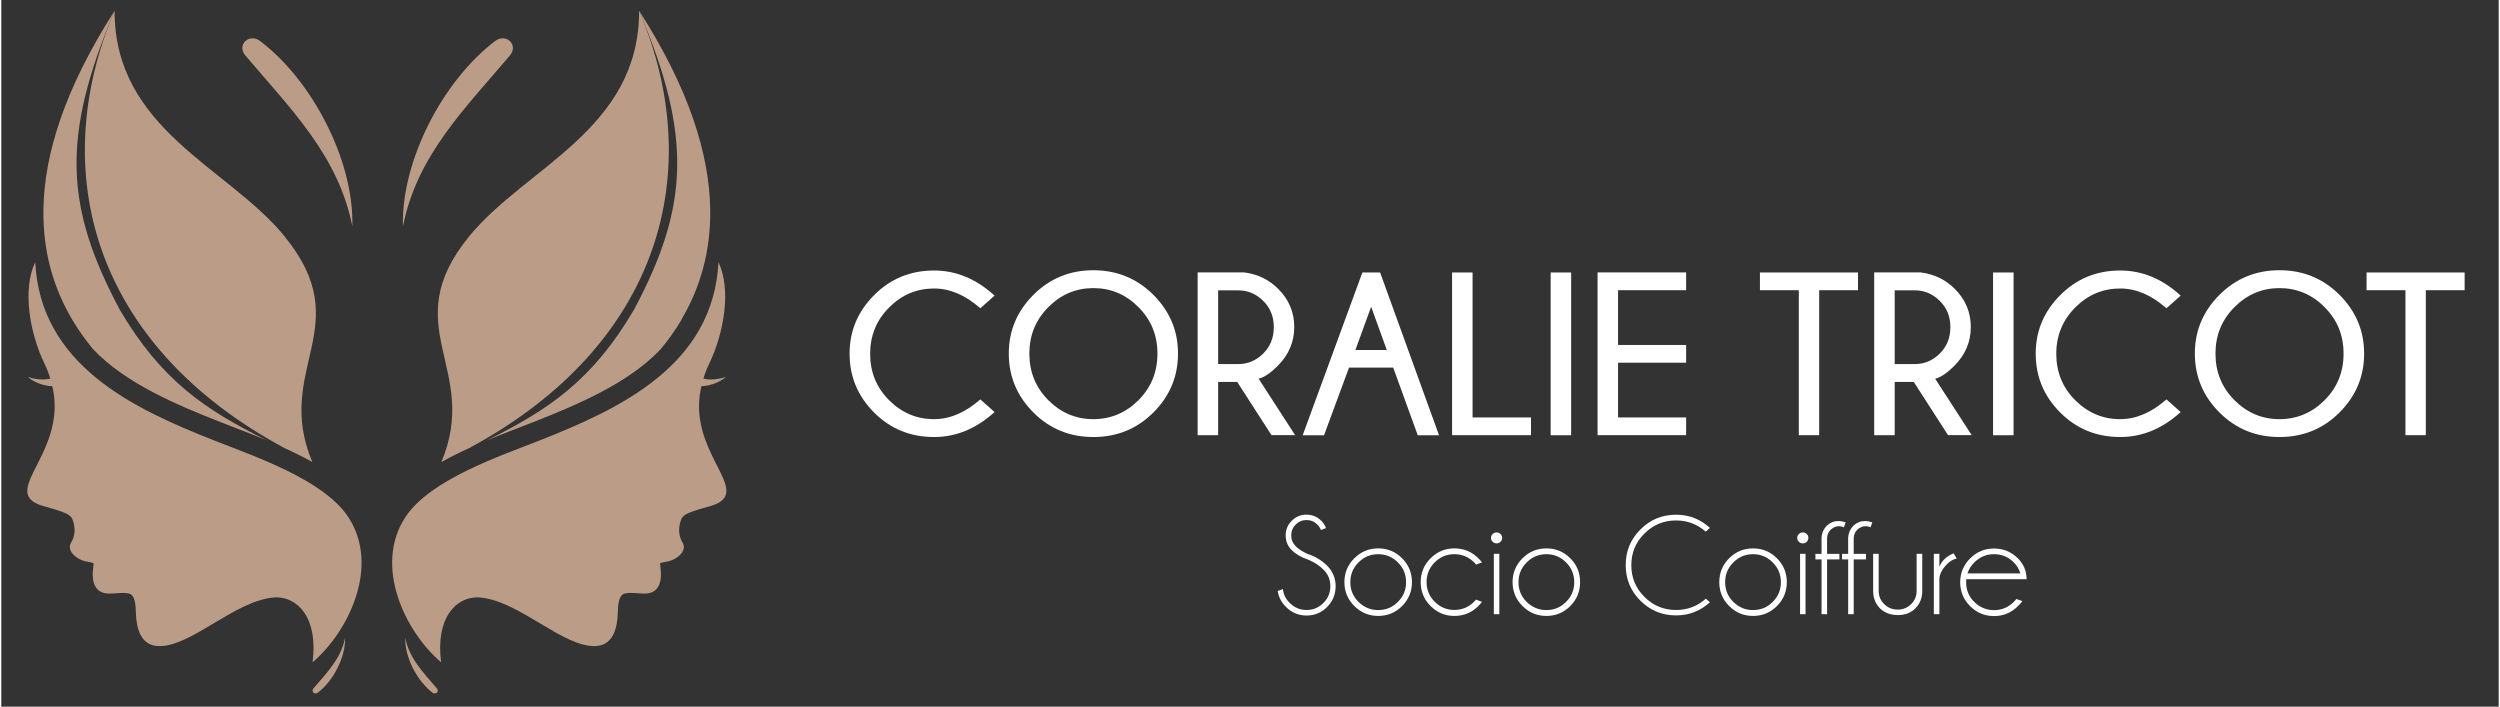
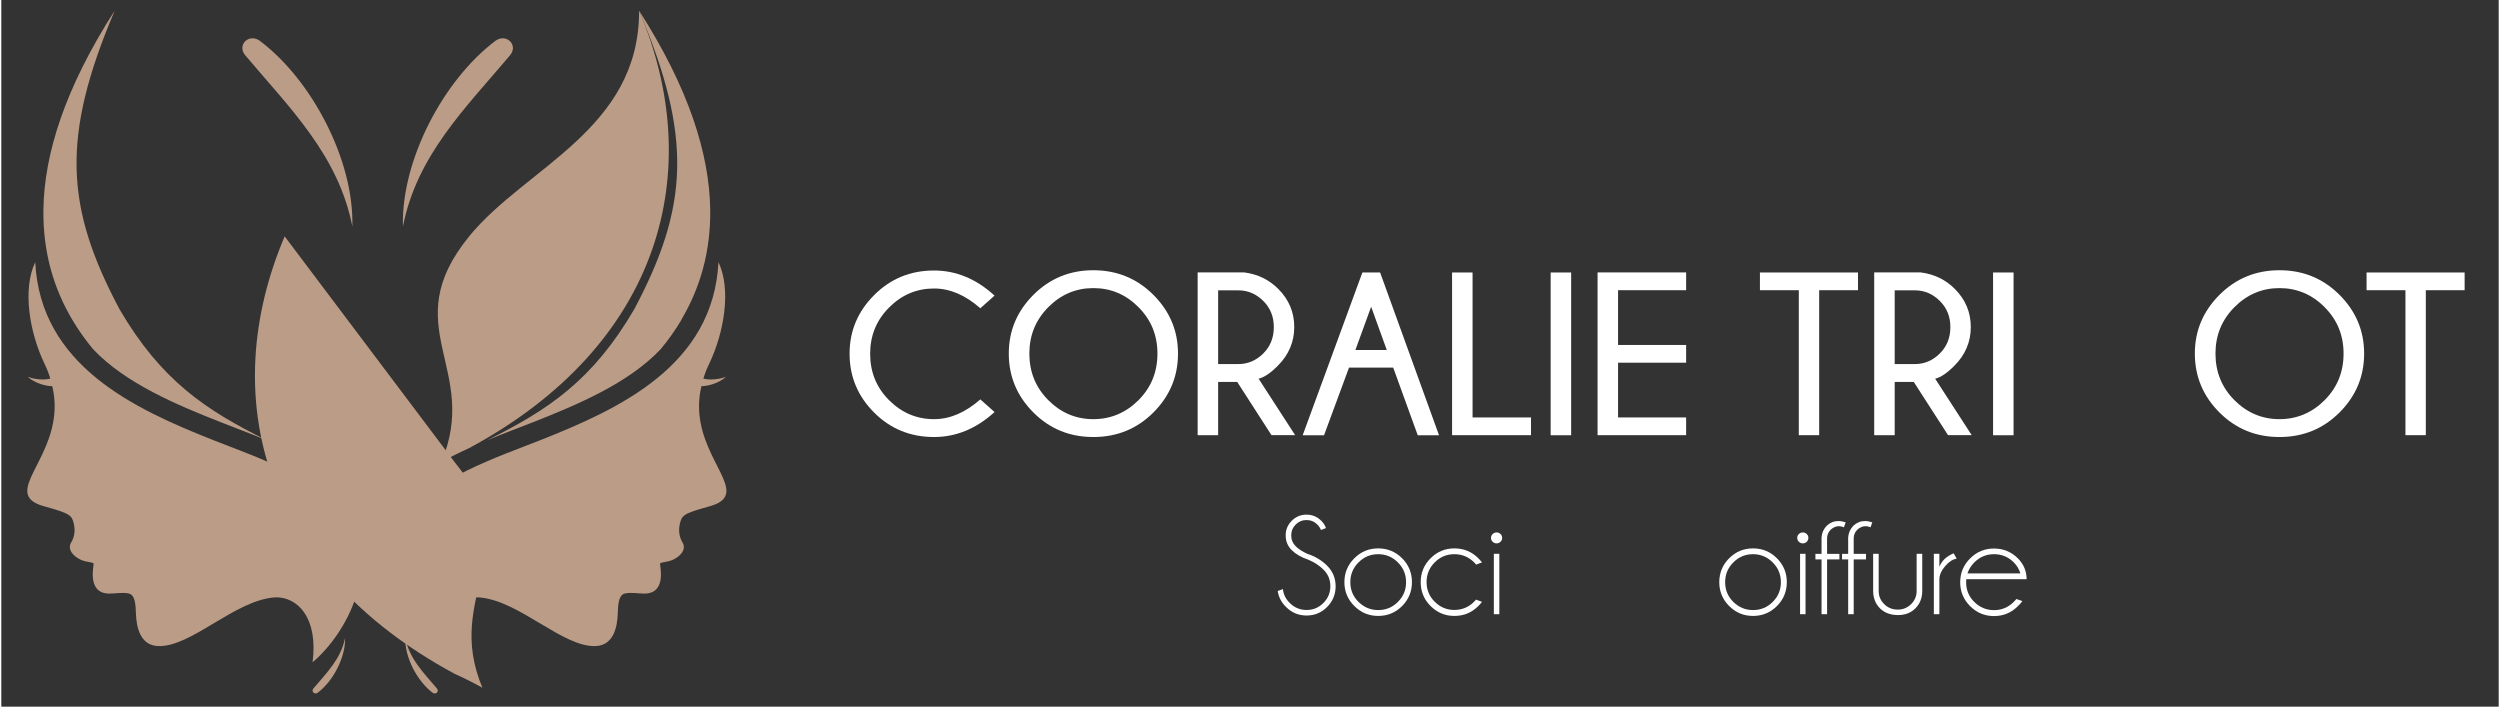
<svg xmlns="http://www.w3.org/2000/svg" id="Calque_1" data-name="Calque 1" viewBox="0 0 378.99 107.24" width="375" height="106">
  <rect x="0" y="0" width="378.99" height="107.24" fill="#333333" stroke="none" />
  <defs>
    <style>
      .cls-1 {
        fill: #fff;
      }

      .cls-1, .cls-2 {
        stroke-width: 0px;
      }

      .cls-2 {
        fill: #bb9c87;
      }
    </style>
  </defs>
  <g>
    <path class="cls-1" d="M148.57,60.61l2.16,1.92c-2.78,2.53-5.84,3.79-9.18,3.79-3.59,0-6.63-1.24-9.1-3.72-2.48-2.48-3.72-5.45-3.72-8.92s1.24-6.4,3.72-8.89c2.48-2.49,5.51-3.74,9.1-3.74,3.34,0,6.4,1.27,9.18,3.81l-2.16,1.92c-2.27-2-4.61-3-7.02-3-2.63,0-4.91.96-6.82,2.88-1.92,1.92-2.88,4.26-2.88,7.03s.96,5.14,2.88,7.05c1.92,1.91,4.19,2.87,6.82,2.87,2.41,0,4.75-1,7.02-3Z" />
    <path class="cls-1" d="M174.84,44.75c2.49,2.5,3.73,5.46,3.73,8.91s-1.24,6.44-3.73,8.93c-2.49,2.49-5.53,3.73-9.12,3.73s-6.62-1.24-9.1-3.73c-2.49-2.49-3.73-5.47-3.73-8.93s1.24-6.41,3.73-8.91c2.49-2.49,5.52-3.74,9.1-3.74s6.63,1.25,9.12,3.74ZM165.72,43.72c-2.63,0-4.91.96-6.83,2.89-1.92,1.93-2.88,4.28-2.88,7.05s.96,5.15,2.88,7.07c1.92,1.92,4.2,2.88,6.83,2.88s4.93-.96,6.85-2.88c1.92-1.92,2.88-4.28,2.88-7.07s-.96-5.12-2.88-7.05c-1.92-1.93-4.2-2.89-6.85-2.89Z" />
    <path class="cls-1" d="M187.56,57.96h-2.9v8.08h-3.11v-24.7h7.07c2.06.27,3.78,1.11,5.17,2.51,1.61,1.61,2.42,3.54,2.42,5.78s-.83,4.21-2.49,5.87c-1.1,1.11-2.07,1.77-2.92,1.97l5.54,8.56h-3.59l-5.2-8.08ZM184.66,44.06v11.19h3.06c1.44,0,2.7-.53,3.78-1.6,1.08-1.07,1.61-2.41,1.61-4.01s-.54-2.92-1.61-3.98c-1.08-1.06-2.33-1.6-3.78-1.6h-3.06Z" />
    <path class="cls-1" d="M209.24,41.35l8.94,24.7h-3.23l-3.72-10.26h-6.71l-3.79,10.26h-3.24l9.06-24.7h2.69ZM210.25,53.11l-2.37-6.56-2.39,6.56h4.75Z" />
    <path class="cls-1" d="M220.16,66.05v-24.7h3.11v22h8.87v2.69h-11.98Z" />
    <path class="cls-1" d="M238.23,41.35v24.7h-3.11v-24.7h3.11Z" />
    <path class="cls-1" d="M255.68,41.35v2.69h-10.33v8.31h10.33v2.69h-10.33v8.31h10.33v2.69h-13.44v-24.7h13.44Z" />
    <path class="cls-1" d="M275.87,44.04v22h-3.09v-22h-5.9v-2.69h14.88v2.69h-5.89Z" />
    <path class="cls-1" d="M290.23,57.96h-2.9v8.08h-3.11v-24.7h7.07c2.06.27,3.78,1.11,5.17,2.51,1.61,1.61,2.42,3.54,2.42,5.78s-.83,4.21-2.49,5.87c-1.1,1.11-2.07,1.77-2.92,1.97l5.54,8.56h-3.59l-5.2-8.08ZM287.33,44.06v11.19h3.06c1.44,0,2.7-.53,3.78-1.6,1.08-1.07,1.61-2.41,1.61-4.01s-.54-2.92-1.61-3.98-2.33-1.6-3.78-1.6h-3.06Z" />
    <path class="cls-1" d="M305.37,41.35v24.7h-3.11v-24.7h3.11Z" />
-     <path class="cls-1" d="M328.57,60.61l2.16,1.92c-2.78,2.53-5.84,3.79-9.18,3.79-3.59,0-6.63-1.24-9.1-3.72-2.48-2.48-3.72-5.45-3.72-8.92s1.24-6.4,3.72-8.89c2.48-2.49,5.51-3.74,9.1-3.74,3.34,0,6.4,1.27,9.18,3.81l-2.16,1.92c-2.27-2-4.61-3-7.02-3-2.63,0-4.91.96-6.82,2.88s-2.88,4.26-2.88,7.03.96,5.14,2.88,7.05c1.92,1.91,4.19,2.87,6.82,2.87,2.41,0,4.75-1,7.02-3Z" />
    <path class="cls-1" d="M354.84,44.75c2.49,2.5,3.73,5.46,3.73,8.91s-1.24,6.44-3.73,8.93c-2.49,2.49-5.53,3.73-9.12,3.73s-6.62-1.24-9.11-3.73c-2.49-2.49-3.73-5.47-3.73-8.93s1.24-6.41,3.73-8.91c2.49-2.49,5.52-3.74,9.11-3.74s6.63,1.25,9.12,3.74ZM345.72,43.72c-2.63,0-4.91.96-6.83,2.89-1.92,1.93-2.88,4.28-2.88,7.05s.96,5.15,2.88,7.07,4.2,2.88,6.83,2.88,4.93-.96,6.85-2.88,2.88-4.28,2.88-7.07-.96-5.12-2.88-7.05c-1.92-1.93-4.21-2.89-6.85-2.89Z" />
    <path class="cls-1" d="M367.93,44.04v22h-3.09v-22h-5.9v-2.69h14.88v2.69h-5.89Z" />
  </g>
  <g>
    <path class="cls-1" d="M198.35,84.94c-1.06-.35-1.9-.84-2.52-1.45-.62-.62-.92-1.36-.92-2.24s.31-1.6.92-2.22c.62-.62,1.36-.93,2.24-.93s1.61.31,2.24.93c.34.33.57.7.71,1.11l-.76.29c-.11-.3-.3-.58-.55-.83-.45-.45-1-.68-1.64-.68s-1.19.23-1.64.68-.68,1-.68,1.65.23,1.19.68,1.65c.42.42,1.01.8,1.75,1.14,1.2.39,2.2.99,3.02,1.81.86.86,1.29,1.9,1.29,3.12s-.43,2.27-1.29,3.14c-.86.87-1.9,1.3-3.12,1.3s-2.27-.44-3.13-1.31c-.7-.69-1.11-1.49-1.25-2.41l.79-.29c.08.81.43,1.51,1.04,2.11.7.7,1.55,1.06,2.55,1.06s1.84-.35,2.55-1.06,1.06-1.55,1.06-2.55-.35-1.83-1.06-2.53c-.62-.62-1.38-1.11-2.27-1.48Z" />
    <path class="cls-1" d="M208.95,83.22c1.42,0,2.63.5,3.63,1.5,1,1,1.49,2.21,1.49,3.63s-.5,2.61-1.49,3.62c-1,1-2.21,1.5-3.63,1.5s-2.61-.5-3.62-1.5c-1-1-1.51-2.21-1.51-3.62s.5-2.63,1.51-3.63c1-1,2.21-1.5,3.62-1.5ZM205.96,85.35c-.83.83-1.24,1.83-1.24,3s.41,2.17,1.24,2.99c.83.82,1.83,1.24,2.99,1.24s2.17-.41,2.99-1.24c.83-.82,1.24-1.82,1.24-2.99s-.41-2.17-1.24-3c-.83-.83-1.83-1.25-2.99-1.25s-2.17.42-2.99,1.25Z" />
    <path class="cls-1" d="M223.81,91l.89.33c-.16.22-.34.43-.55.63-1,1.01-2.21,1.51-3.63,1.51s-2.61-.5-3.62-1.5c-1-1-1.5-2.21-1.5-3.63s.5-2.62,1.5-3.62c1-1,2.21-1.5,3.62-1.5s2.63.5,3.63,1.5c.2.21.39.42.55.63l-.89.33c-.09-.11-.19-.23-.3-.34-.83-.82-1.83-1.24-3-1.24s-2.16.41-2.98,1.24c-.83.83-1.24,1.83-1.24,2.99s.41,2.17,1.24,2.99c.83.83,1.82,1.24,2.98,1.24s2.17-.42,3-1.25c.11-.11.2-.21.3-.33Z" />
    <path class="cls-1" d="M227.51,81.04c.17.16.25.36.25.58,0,.24-.08.44-.25.6-.17.16-.36.24-.59.24s-.43-.08-.6-.24-.25-.36-.25-.6c0-.23.08-.42.25-.58s.36-.24.6-.24.42.08.59.24ZM227.33,84.04v9.17h-.83v-9.17h.83Z" />
-     <path class="cls-1" d="M234.47,83.22c1.42,0,2.63.5,3.63,1.5,1,1,1.49,2.21,1.49,3.63s-.5,2.61-1.49,3.62c-1,1-2.21,1.5-3.63,1.5s-2.61-.5-3.62-1.5c-1-1-1.51-2.21-1.51-3.62s.5-2.63,1.51-3.63c1-1,2.21-1.5,3.62-1.5ZM231.48,85.35c-.83.83-1.24,1.83-1.24,3s.41,2.17,1.24,2.99c.83.82,1.83,1.24,2.99,1.24s2.17-.41,2.99-1.24c.83-.82,1.24-1.82,1.24-2.99s-.41-2.17-1.24-3c-.83-.83-1.83-1.25-2.99-1.25s-2.17.42-2.99,1.25Z" />
-     <path class="cls-1" d="M258.65,90.83l.64.57c-1.46,1.32-3.17,1.99-5.14,1.99-2.12,0-3.92-.75-5.41-2.23-1.49-1.49-2.23-3.29-2.23-5.41s.74-3.91,2.23-5.4c1.49-1.5,3.29-2.24,5.41-2.24,1.97,0,3.69.67,5.14,2l-.64.57c-1.28-1.13-2.78-1.7-4.5-1.7-1.87,0-3.47.66-4.8,1.99-1.33,1.32-1.99,2.92-1.99,4.8s.66,3.48,1.99,4.81c1.33,1.32,2.93,1.99,4.8,1.99,1.72,0,3.22-.57,4.5-1.7Z" />
    <path class="cls-1" d="M265.83,83.22c1.42,0,2.63.5,3.63,1.5,1,1,1.5,2.21,1.5,3.63s-.5,2.61-1.5,3.62c-1,1-2.21,1.5-3.63,1.5s-2.61-.5-3.62-1.5c-1-1-1.5-2.21-1.5-3.62s.5-2.63,1.5-3.63c1-1,2.21-1.5,3.62-1.5ZM262.84,85.35c-.83.83-1.24,1.83-1.24,3s.41,2.17,1.24,2.99c.83.82,1.83,1.24,2.99,1.24s2.17-.41,2.99-1.24c.83-.82,1.24-1.82,1.24-2.99s-.41-2.17-1.24-3c-.83-.83-1.83-1.25-2.99-1.25s-2.17.42-2.99,1.25Z" />
    <path class="cls-1" d="M273.98,81.04c.17.16.25.36.25.58,0,.24-.08.44-.25.6-.17.16-.36.24-.59.24s-.43-.08-.6-.24c-.17-.16-.25-.36-.25-.6,0-.23.08-.42.25-.58.17-.16.36-.24.6-.24s.42.08.59.24ZM273.8,84.04v9.17h-.83v-9.17h.83Z" />
    <path class="cls-1" d="M277.07,84.89v8.32h-.84v-8.32h-.93v-.84h.93v-2.48c.04-.69.31-1.29.79-1.79.51-.47,1.1-.71,1.76-.71.35,0,.72.07,1.11.2l-.26.75c-.26-.11-.51-.17-.76-.17-.44,0-.85.18-1.25.53-.34.35-.53.76-.55,1.25v2.42h1.87v.84h-1.87Z" />
    <path class="cls-1" d="M281.11,84.89v8.32h-.84v-8.32h-.93v-.84h.93v-2.48c.04-.69.31-1.29.79-1.79.51-.47,1.1-.71,1.76-.71.35,0,.72.07,1.11.2l-.26.75c-.26-.11-.51-.17-.76-.17-.44,0-.85.18-1.25.53-.34.35-.53.76-.55,1.25v2.42h1.87v.84h-1.87Z" />
    <path class="cls-1" d="M287.85,93.34c-1.15,0-2.06-.34-2.74-1.01s-1.02-1.53-1.05-2.57v-5.72h.84v5.65c0,.77.28,1.44.84,1.99.56.56,1.25.83,2.08.83.77,0,1.44-.28,2-.83.56-.55.84-1.22.84-1.99v-5.65h.85v5.72c-.02,1.04-.37,1.89-1.05,2.57-.68.68-1.55,1.01-2.63,1.01Z" />
    <path class="cls-1" d="M296.74,84.78c-.6.09-1.19.47-1.76,1.14s-.87,1.35-.87,2.03v5.26h-.84v-9.17h.84v1.99c.35-.92,1.07-1.61,2.17-2.06l.46.81Z" />
    <path class="cls-1" d="M298.2,87.88c-.02.15-.03.31-.03.48,0,1.17.41,2.17,1.24,2.99.83.82,1.83,1.24,2.99,1.24s2.17-.42,3-1.25c.14-.14.28-.29.4-.44l.9.32c-.11.18-.33.43-.67.76-1,1.01-2.21,1.51-3.63,1.51s-2.61-.5-3.62-1.5c-1-1-1.51-2.21-1.51-3.62s.5-2.63,1.51-3.63c1-1,2.21-1.5,3.62-1.5s2.63.5,3.63,1.5c.88.89,1.32,1.94,1.32,3.16h-9.16ZM298.36,87.02h8.05c-.2-.64-.53-1.2-1-1.67-.83-.83-1.83-1.25-3-1.25s-2.17.42-3,1.25c-.49.5-.84,1.06-1.04,1.67Z" />
  </g>
  <g>
    <g>
      <path class="cls-2" d="M7.42,57.46c-1.31.33-2.87-.06-3.41-.27,1.06.95,2.72,1.42,3.72,1.41,1.97,8.2-4.7,13.68-3.68,16.54.26.74,1.01,1.29,2.37,1.67.95.27,2.4.66,3.24,1.03.83.37,1.04.71,1.19,1.11.4,1.13.38,2.33-.24,3.36-.7,1.15.5,2.23,1.5,2.66.82.35,1.55.3,1.89.52.14.09-1.14,4.47,2.27,4.59.81.03,2.14-.23,3.06-.02.98.22,1.06,1.69,1.1,3.05.07,2.11.67,4.79,3.29,4.93,5.06.27,11.71-7.01,17.86-7.39,3.34-.09,6.53,3.03,5.66,9.85,5.4-4.57,10.32-14.58,5.41-22.04-3.76-5.71-14.35-9.24-20.51-11.68-11.92-4.72-26.21-11.28-26.99-27-1.99,4.17-.84,10.76,1.42,15.45.37.76.65,1.5.87,2.23Z" />
      <g>
-         <path class="cls-2" d="M43,35.87C34.4,25.36,17.16,19.67,17.19,1.62c-10.33,24.31-3.39,50.68,25.79,66.38,1.44.65,2.86,1.36,4.22,2.12-5.97-14.19,7.01-20.51-4.22-34.25Z" />
+         <path class="cls-2" d="M43,35.87c-10.33,24.31-3.39,50.68,25.79,66.38,1.44.65,2.86,1.36,4.22,2.12-5.97-14.19,7.01-20.51-4.22-34.25Z" />
        <path class="cls-2" d="M10.74,48.47c.94,1.6,2.01,3.1,3.18,4.51,4.94,5.24,12.87,8.52,19.3,11.06,2.13.84,4.58,1.75,7.09,2.79-9.33-4.61-16.07-9.12-22.37-19.9-8.23-15.49-8.89-26.12-.73-45.32C9.61,13.46,6.52,23.41,6.39,31.76c-.1,6.51,1.59,12.04,4.35,16.71Z" />
      </g>
    </g>
    <g>
      <path class="cls-2" d="M106.56,57.46c1.31.33,2.87-.06,3.41-.27-1.06.95-2.72,1.42-3.72,1.41-1.97,8.2,4.7,13.68,3.68,16.54-.26.74-1.01,1.29-2.37,1.67-.95.27-2.4.66-3.24,1.03-.83.37-1.04.71-1.19,1.11-.4,1.13-.38,2.33.24,3.36.7,1.15-.5,2.23-1.5,2.66-.82.35-1.55.3-1.89.52-.14.09,1.14,4.47-2.27,4.59-.81.03-2.14-.23-3.06-.02-.98.22-1.06,1.69-1.1,3.05-.07,2.11-.67,4.79-3.29,4.93-5.06.27-11.71-7.01-17.86-7.39-3.34-.09-6.53,3.03-5.66,9.85-5.4-4.57-10.32-14.58-5.41-22.04,3.76-5.71,14.35-9.24,20.51-11.68,11.92-4.72,26.21-11.28,26.99-27,1.99,4.17.84,10.76-1.42,15.45-.37.76-.65,1.5-.87,2.23Z" />
      <g>
        <path class="cls-2" d="M70.99,35.87c8.59-10.51,25.83-16.2,25.8-34.25,10.33,24.31,3.39,50.68-25.79,66.38-1.44.65-2.86,1.36-4.22,2.12,5.97-14.19-7.01-20.51,4.22-34.25Z" />
        <path class="cls-2" d="M103.25,48.47c-.94,1.6-2.01,3.1-3.18,4.51-4.94,5.24-12.87,8.52-19.3,11.06-2.13.84-4.58,1.75-7.09,2.79,9.33-4.61,16.07-9.12,22.37-19.9,8.23-15.49,8.89-26.12.73-45.32,7.59,11.84,10.67,21.79,10.8,30.14.1,6.51-1.59,12.04-4.35,16.71Z" />
      </g>
    </g>
    <path class="cls-2" d="M53.27,34.36c-2.12-10.81-9.52-17.98-16.2-25.91-1.4-1.56.47-3.44,2.13-2.28,7.96,5.97,14.35,18.21,14.07,28.19Z" />
    <path class="cls-2" d="M60.95,34.36c2.12-10.81,9.52-17.98,16.2-25.91,1.4-1.56-.47-3.44-2.13-2.28-7.96,5.97-14.35,18.21-14.07,28.19Z" />
    <path class="cls-2" d="M52.17,96.8c-.63,3.2-2.81,5.31-4.79,7.66-.41.46.14,1.02.63.67,2.35-1.76,4.24-5.38,4.16-8.33Z" />
    <path class="cls-2" d="M61.3,96.8c.63,3.2,2.81,5.31,4.79,7.66.41.46-.14,1.02-.63.67-2.35-1.76-4.24-5.38-4.16-8.33Z" />
  </g>
</svg>